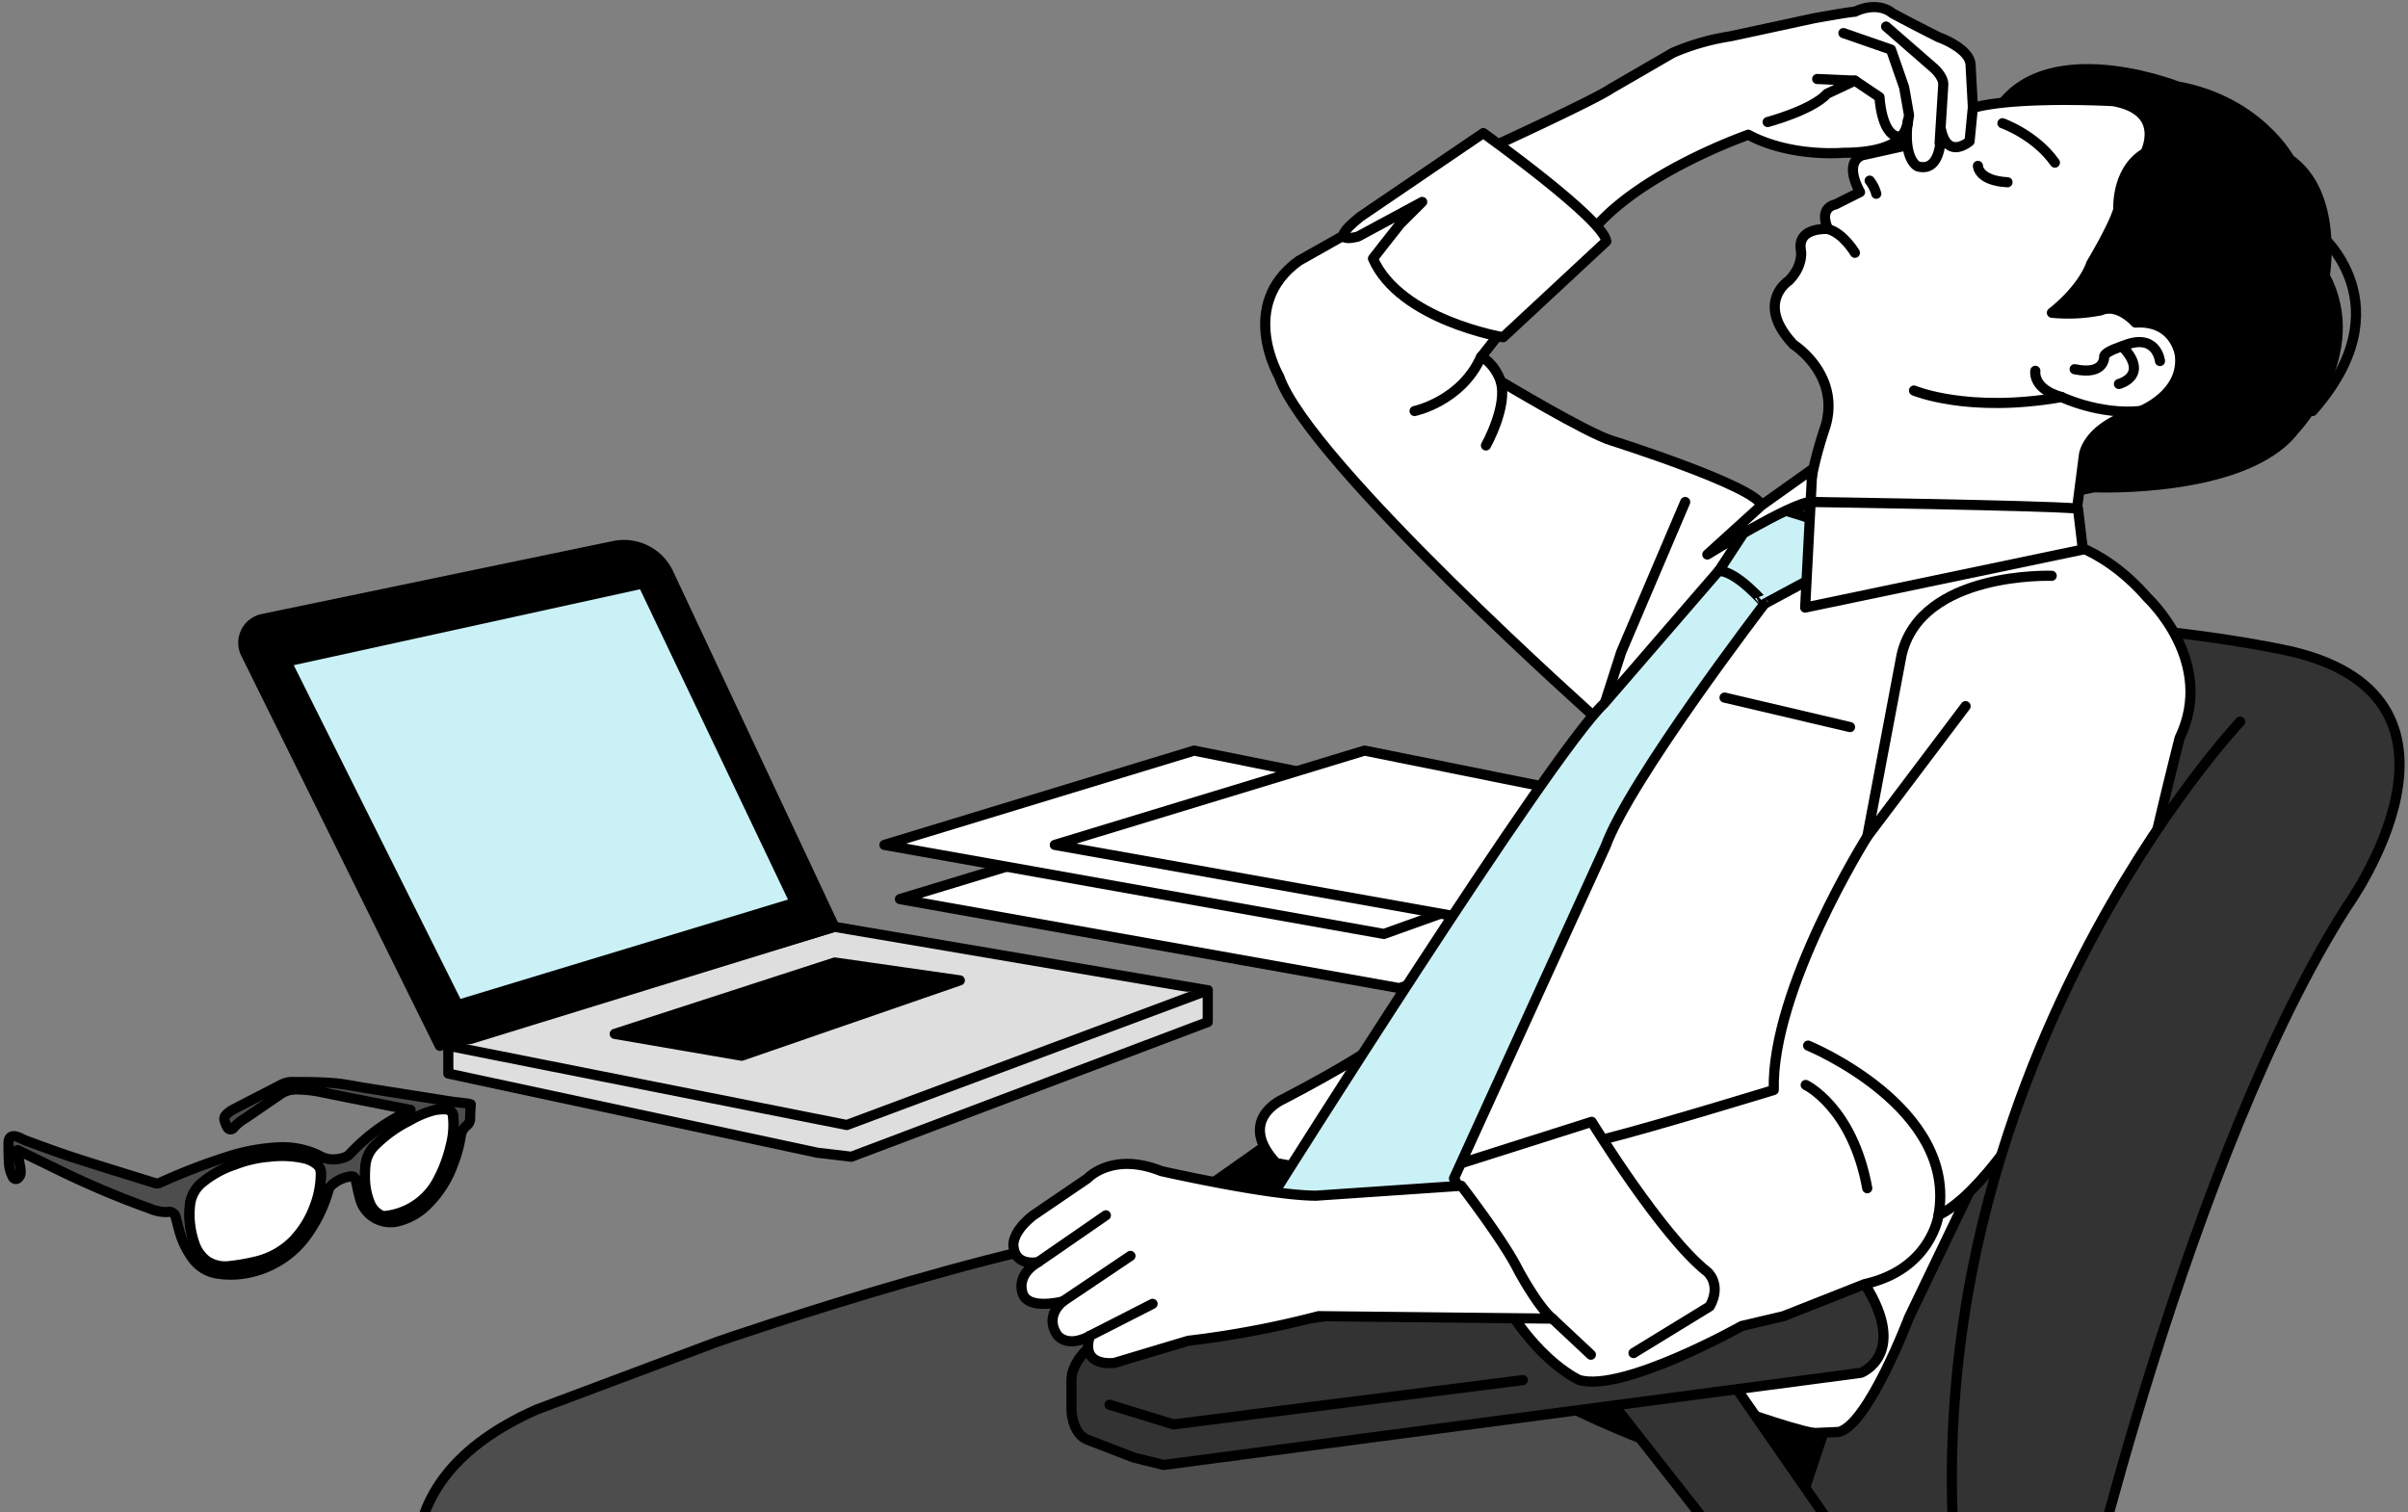
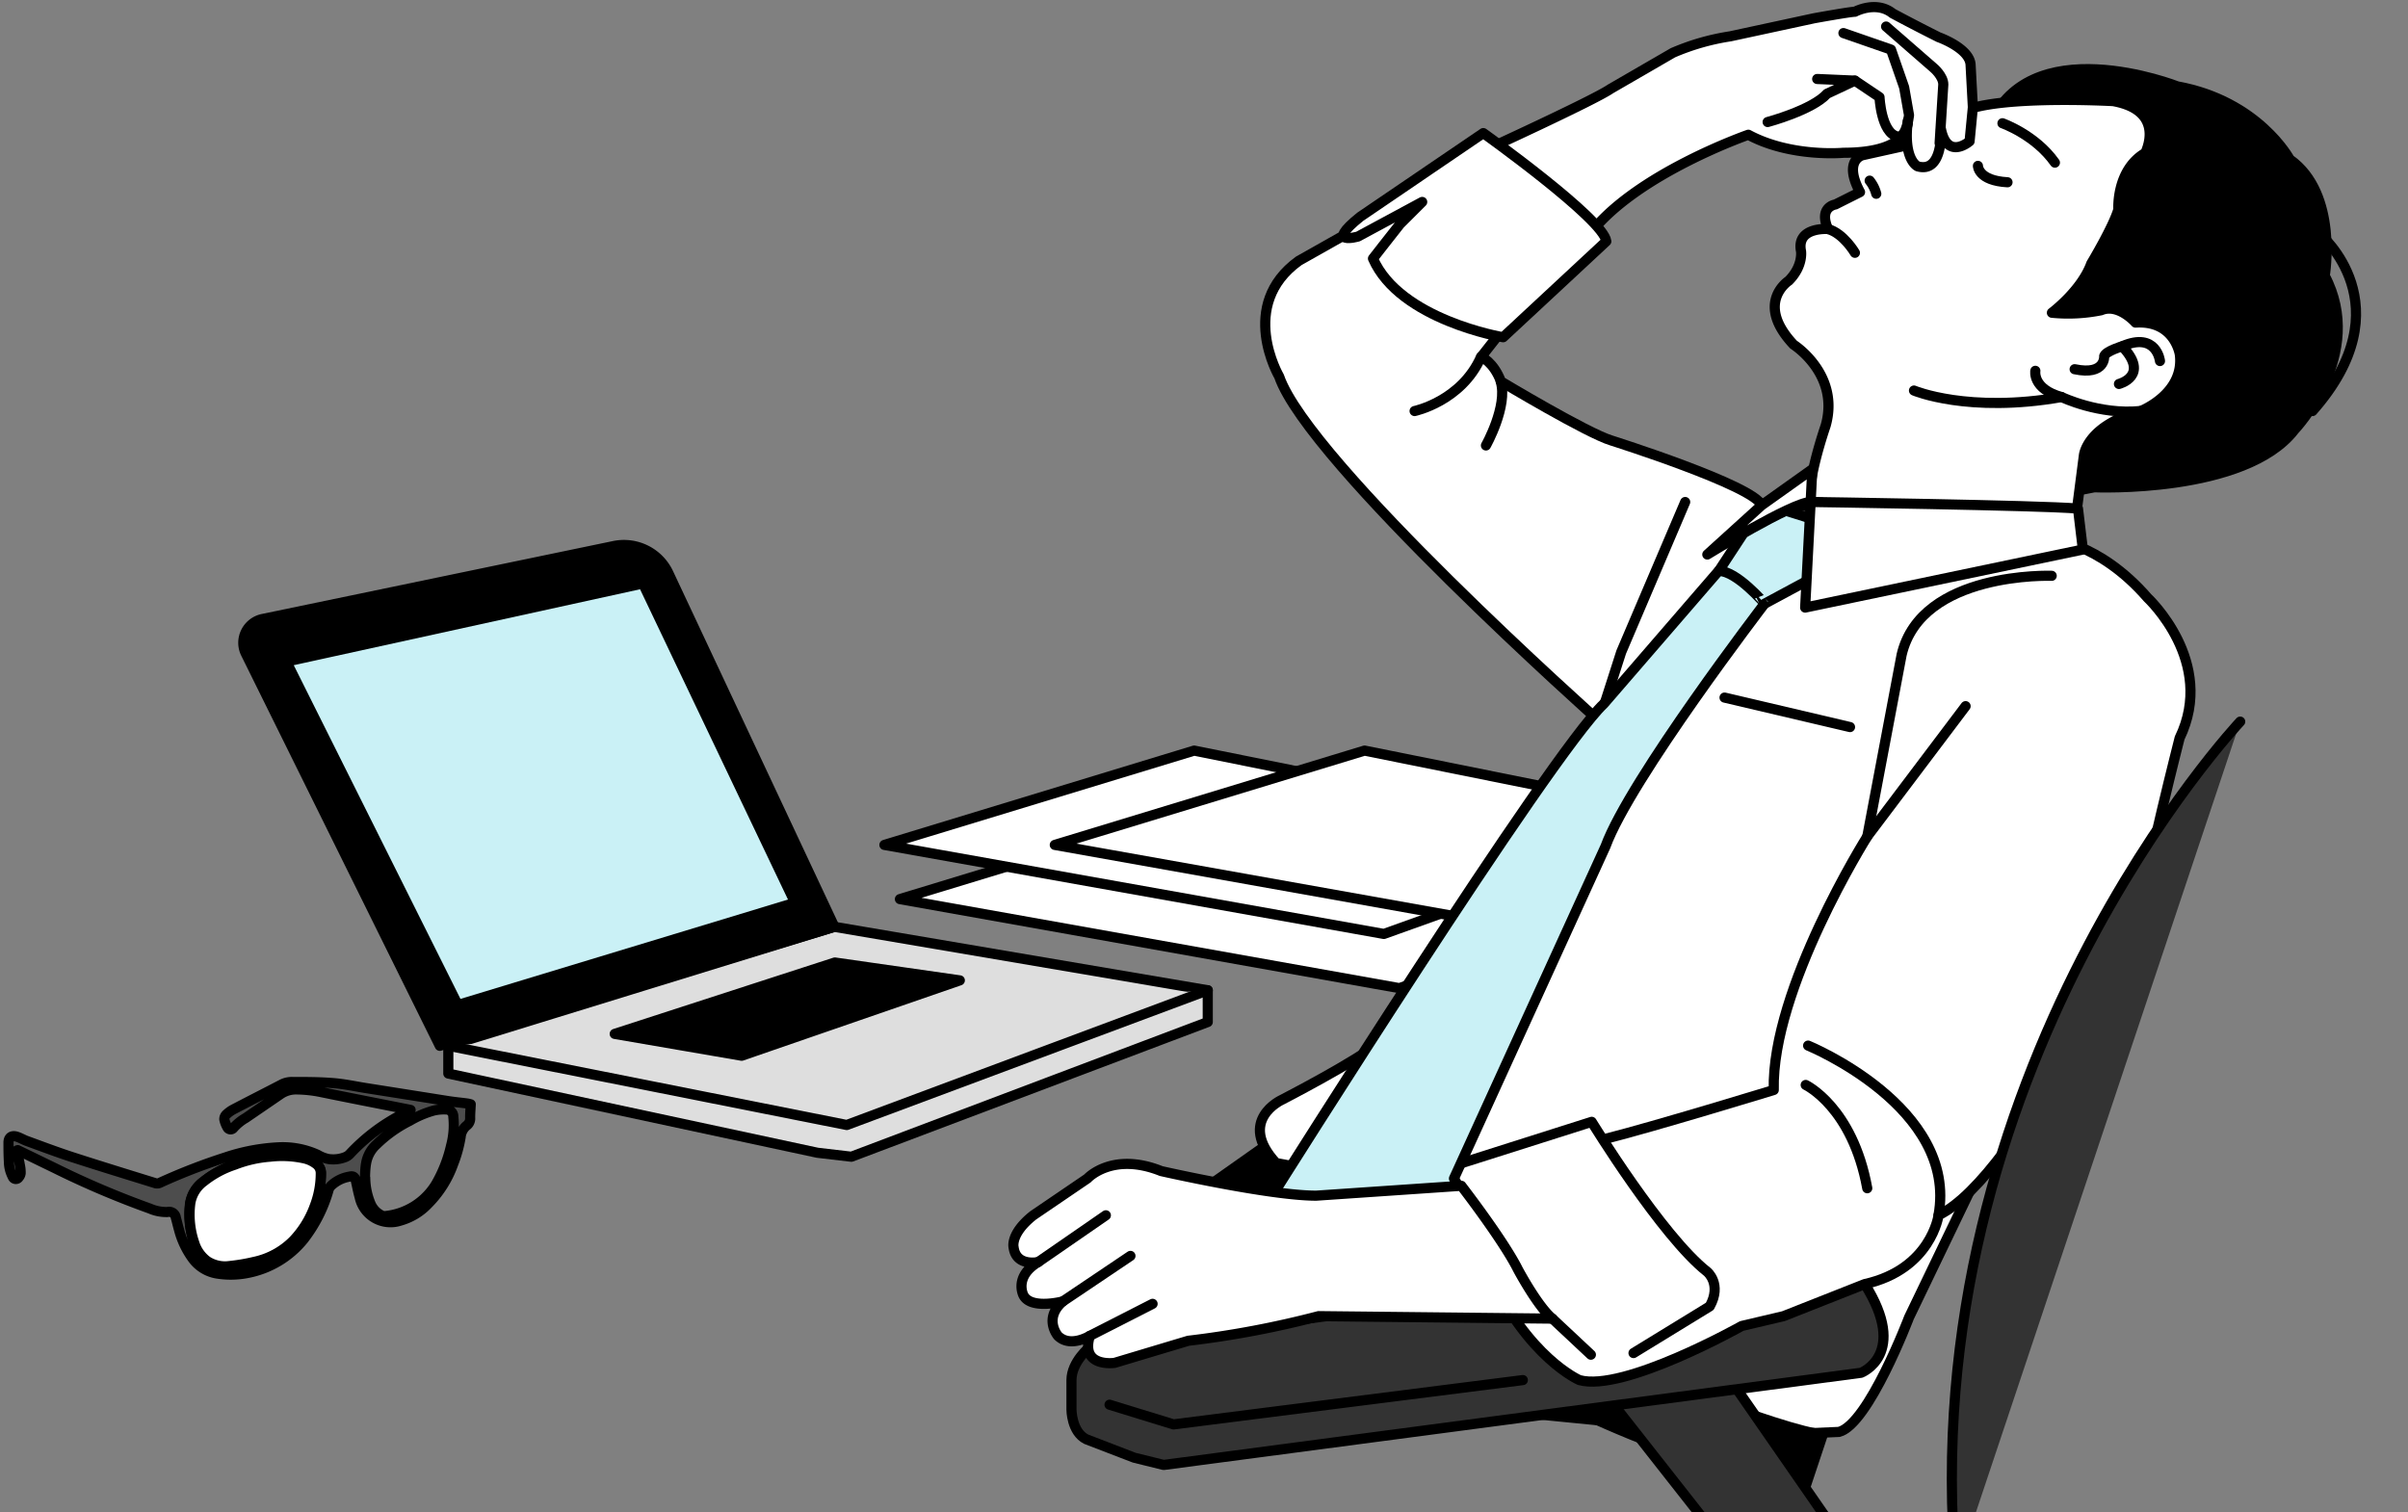
<svg xmlns="http://www.w3.org/2000/svg" viewBox="0 0 570 358">
  <rect x="0" y="0" width="570" height="358" fill="#808080" stroke="none" />
  <defs>
    <clipPath id="a">
      <rect width="570" height="358" fill="none" />
    </clipPath>
  </defs>
  <g clip-path="url(#a)">
    <polygon points="331.25 233.94 213.02 212.86 286.34 190.53 392.65 211.94 331.25 233.94" fill="#fff" stroke="#000" stroke-linecap="round" stroke-linejoin="round" stroke-width="2.4" />
    <polygon points="327.58 221.11 209.35 200.03 282.67 177.7 388.99 199.11 327.58 221.11" fill="#fff" stroke="#000" stroke-linecap="round" stroke-linejoin="round" stroke-width="2.4" />
    <polygon points="367.91 221.11 249.68 200.03 323 177.7 429.31 199.11 367.91 221.11" fill="#fff" stroke="#000" stroke-linecap="round" stroke-linejoin="round" stroke-width="2.4" />
    <polygon points="193.49 272.91 106.12 254.16 106.12 247.59 197.51 219.42 285.89 234.44 285.89 241.96 201.53 273.85 193.49 272.91" fill="#dedede" stroke="#000" stroke-linecap="round" stroke-linejoin="round" stroke-width="2.4" />
    <path d="M58.19,154.72l45.92,92.87,93.4-28.17-39.28-83.7a11.64,11.64,0,0,0-12.91-6.45L62.18,146.54A5.75,5.75,0,0,0,58.19,154.72Z" stroke="#000" stroke-linecap="round" stroke-linejoin="round" stroke-width="2.4" />
    <polygon points="67.77 156.64 108.38 237.93 188.21 213.71 152.18 138.13 67.77 156.64" fill="#caf1f6" stroke="#000" stroke-linecap="round" stroke-linejoin="round" stroke-width="2.4" />
    <polyline points="106.12 247.59 200.44 266.34 285.89 234.44" fill="#dedede" stroke="#000" stroke-linecap="round" stroke-linejoin="round" stroke-width="2.4" />
    <polygon points="197.62 227.87 145.51 244.77 175.56 249.94 227.2 232.1 197.62 227.87" stroke="#000" stroke-linecap="round" stroke-linejoin="round" stroke-width="2.4" />
    <path d="M4,272.36c.24,1.17.5,2.33.71,3.51a8.29,8.29,0,0,1,.18,1.85,1.7,1.7,0,0,1-.45,1A.79.79,0,0,1,3,278.57,7.73,7.73,0,0,1,2.11,275c-.09-1.49-.1-3-.1-4.48,0-1.22.71-1.77,1.89-1.44.81.24,1.55.7,2.34,1,3.64,1.32,7.26,2.7,10.94,3.89,6.54,2.12,13.12,4.13,19.68,6.17a1.49,1.49,0,0,0,.93-.09A141,141,0,0,1,53.4,274a46.33,46.33,0,0,1,12.45-2.37,19.83,19.83,0,0,1,9.33,1.76,8.35,8.35,0,0,0,2.55,1,7.69,7.69,0,0,0,4.14-.51,3,3,0,0,0,1-.74,45.07,45.07,0,0,1,12.38-9.34c.62-.32,1.24-.62,1.87-.92a.93.93,0,0,1,.07-.11l-.58-.12c-6.9-1.37-13.8-2.7-20.69-4.12a30.19,30.19,0,0,0-5.68-.61A6.45,6.45,0,0,0,66.45,259l-8.3,5.68A11.61,11.61,0,0,0,55.29,267a.85.85,0,0,1-1.5-.18A6,6,0,0,1,53.1,265a1.49,1.49,0,0,1,.46-1.13,7.45,7.45,0,0,1,1.72-1.24c3.82-2,7.66-3.94,11.48-5.93a5.22,5.22,0,0,1,2.52-.54c3.2,0,6.4,0,9.59.26,2.5.19,5,.73,7.46,1.13q10,1.58,19.91,3.15c1.48.23,3,.36,4.45.56a7.13,7.13,0,0,1,.74.18c-.05,1.07-.15,2.13-.14,3.19a2.09,2.09,0,0,1-.87,1.88,3.93,3.93,0,0,0-1.38,2.67,31.17,31.17,0,0,1-1.76,6.37,25.39,25.39,0,0,1-5.92,9.42,14.36,14.36,0,0,1-6.55,4,7.46,7.46,0,0,1-9.67-5.53c-.37-1.27-.6-2.57-.9-3.86-.23-1-.65-1.24-1.62-1a8.18,8.18,0,0,0-4.3,2.19,2.31,2.31,0,0,0-.52.88,34.18,34.18,0,0,1-5.92,11.75,22.49,22.49,0,0,1-13,7.92,20.55,20.55,0,0,1-7.21.23,8.93,8.93,0,0,1-6.12-3.67A20.29,20.29,0,0,1,42.34,291c-.26-.89-.45-1.79-.71-2.67a1.61,1.61,0,0,0-2-1.39,9.73,9.73,0,0,1-4.16-.82,212,212,0,0,1-22.66-9.65l-8.61-4.18Zm60,1.48a29,29,0,0,0-8.48,1.92,23.38,23.38,0,0,0-7.3,3.94A7.94,7.94,0,0,0,45,284.86a20.78,20.78,0,0,0,.95,9.42,8.46,8.46,0,0,0,3,4.26,7.78,7.78,0,0,0,5.43,1.21,45.48,45.48,0,0,0,5.9-1,18.36,18.36,0,0,0,9.24-5.06,23.32,23.32,0,0,0,5-8.08A21.42,21.42,0,0,0,76,277.75a2.64,2.64,0,0,0-1-2.12,7.28,7.28,0,0,0-2.84-1.37A24.51,24.51,0,0,0,63.94,273.84Zm22.45,5a16.31,16.31,0,0,0,1.24,6.08,5.41,5.41,0,0,0,2.7,2.85,1.48,1.48,0,0,0,.8.13,15.88,15.88,0,0,0,12-7.54,32.43,32.43,0,0,0,3.57-9.09,18.71,18.71,0,0,0,.55-6.87,1.68,1.68,0,0,0-1.72-1.74,10.7,10.7,0,0,0-2.93.26,23.73,23.73,0,0,0-5.68,2.43,31,31,0,0,0-7.83,5.56,7.77,7.77,0,0,0-2.48,4.43C86.43,276.66,86.43,278,86.39,278.82Z" fill="#4d4d4d" stroke="#000" stroke-linecap="round" stroke-linejoin="round" stroke-width="2.4" />
    <path d="M63.94,273.84a24.51,24.51,0,0,1,8.15.42,7.28,7.28,0,0,1,2.84,1.37,2.64,2.64,0,0,1,1,2.12,21.42,21.42,0,0,1-1.46,7.84,23.32,23.32,0,0,1-5,8.08,18.36,18.36,0,0,1-9.24,5.06,45.48,45.48,0,0,1-5.9,1A7.78,7.78,0,0,1,49,298.54a8.46,8.46,0,0,1-3-4.26,20.78,20.78,0,0,1-.95-9.42,7.94,7.94,0,0,1,3.17-5.16,23.38,23.38,0,0,1,7.3-3.94A29,29,0,0,1,63.94,273.84Z" fill="#fff" stroke="#000" stroke-linecap="round" stroke-linejoin="round" stroke-width="2.4" />
-     <path d="M86.39,278.82c0-.8,0-2.16.19-3.5a7.77,7.77,0,0,1,2.48-4.43,31,31,0,0,1,7.83-5.56,23.73,23.73,0,0,1,5.68-2.43,10.7,10.7,0,0,1,2.93-.26,1.68,1.68,0,0,1,1.72,1.74,18.71,18.71,0,0,1-.55,6.87,32.43,32.43,0,0,1-3.57,9.09,15.88,15.88,0,0,1-12,7.54,1.48,1.48,0,0,1-.8-.13,5.41,5.41,0,0,1-2.7-2.85A16.31,16.31,0,0,1,86.39,278.82Z" fill="#fff" stroke="#000" stroke-linecap="round" stroke-linejoin="round" stroke-width="2.4" />
-     <path d="M492.07,386.13s26-113.1,63.54-171.62c0,0,35.21-48.77-13.1-60.26,0,0-64.63-14.85-117,.29,0,0-24.24,16.72-33,51.66L326.11,384.38l152,3.5" fill="#333" stroke="#000" stroke-linecap="round" stroke-linejoin="round" stroke-width="2.4" />
    <path d="M495.56,221.05l-43.67,90.84S442.28,337.22,435.3,339l-20.09.88-53.28-5.24,31.44-41.93Z" fill="#fff" stroke="#000" stroke-linecap="round" stroke-linejoin="round" stroke-width="2.4" />
-     <path d="M169.77,317.67s82.1-28.49,112.67-27.62l19.22-7.76,85,53.18S400.36,346,414.33,346c0,0,11.36,31.44-16.59,41.93L212.57,380H100.76S87.66,351.19,127,333.72Z" fill="#4d4d4d" stroke="#000" stroke-linecap="round" stroke-linejoin="round" stroke-width="2.4" />
    <path d="M286.13,280.73l13.2-9.31s21.74,10.87,31.44,19.79l45.81,29.51s47.17,18.82,54.93,18.82l-4.66,14S375,339.35,353.68,322.27C353.68,322.27,304.38,282.29,286.13,280.73Z" stroke="#000" stroke-linecap="round" stroke-linejoin="round" stroke-width="2.4" />
    <polygon points="430.93 394.86 379.69 329.65 407.64 323.82 453.66 390.21 430.93 394.86" fill="#333" stroke="#000" stroke-linecap="round" stroke-linejoin="round" stroke-width="2.4" />
    <path d="M275.45,346.82,440.54,325s11.35-4.37.87-21l-21.84-6.11L258,318.87s-4.37,3.5-4.37,7.86v7s0,5.24,3.49,7l11.36,4.37Z" fill="#333" stroke="#000" stroke-linecap="round" stroke-linejoin="round" stroke-width="2.4" />
    <path d="M542,37.72s-7.37-13.78-26.59-17.27c0,0-35.91-14.17-44.84,10.28L481,98.47l4.65,15.14s-3.3,4.66,10.1,1.75c0,0,35.71,1.55,47.36-13.59,0,0,17.08-17.85,7.18-36.49C550.3,65.28,553.6,45.87,542,37.72Z" stroke="#000" stroke-linecap="round" stroke-linejoin="round" stroke-width="2.4" />
    <path d="M500.22,23.94S468.78,22.19,463,27.43l-6.4,5.83-15.72,3.49s-4.66,1.16-.59,8.73l-5.82,2.92s-4.07.58-1.75,5.82c0,0-7.56-.58-6.4,5.24,0,0,.58,3.49-2.91,7,0,0-8.15,5.24,1.16,15.14,0,0,11.07,7,7.57,19.21,0,0-4.66,13.4-3.49,18,0,0,61.14,4.66,62.3,7l2.33-18s.59-7,13.4-10.48c0,0,10.48-4.08,9.31-13.39,0,0-1.16-8.16-10.48-7.57,0,0-4.07-4.66-8.15-2.92a39.17,39.17,0,0,1-11.65.59s7-5.24,9.32-11.65c0,0,5.24-8.73,6.41-12.81,0,0-.59-9.32,6.4-13.39C507.79,36.17,513,26.27,500.22,23.94Z" fill="#fff" stroke="#000" stroke-linecap="round" stroke-linejoin="round" stroke-width="2.4" />
    <path d="M396,12.49A55.15,55.15,0,0,1,409.58,8.6l19.8-4.27s8.54-1.55,9.7-1.55c0,0,5.05-2.72,8.93.39,0,0,5.05,2.72,10.87,5.63,0,0,7.18,2.52,7.57,6.4L467,25.39l-.78,8.06S461,38,459.46,30.64c0,0,.58,10.48-5.53,8.74,0,0-3.49-1.47-2.33-10.78,0,0,1.16,7.57-15.24,7.57,0,0-12.42,1.16-22.51-4.27,0,0-26.79,9.31-37.66,23.68,0,0-19.8-8.54-26-19.41,0,0,27.18-12.43,31.06-15.14Z" fill="#fff" stroke="#000" stroke-linecap="round" stroke-linejoin="round" stroke-width="2.4" />
    <path d="M430.15,18.7l8.93.39-6.6,3.1c-3.49,3.88-14.06,6.7-14.06,6.7" fill="none" stroke="#000" stroke-linecap="round" stroke-linejoin="round" stroke-width="2.4" />
    <path d="M439.08,19.09,444.9,23s.39,8.54,4.27,9.32c0,0,1.94.77,2.72-5.05l-1.16-6.6-3.11-8.93L436.36,7.83" fill="none" stroke="#000" stroke-linecap="round" stroke-linejoin="round" stroke-width="2.4" />
    <path d="M446.46,6.28l11.25,9.8S460,18,460,20l-.87,13.88" fill="none" stroke="#000" stroke-linecap="round" stroke-linejoin="round" stroke-width="2.4" />
    <path d="M442.57,42.77a8.4,8.4,0,0,1,1.56,3.1" fill="#fff" stroke="#000" stroke-linecap="round" stroke-linejoin="round" stroke-width="2.4" />
    <path d="M439.08,59.85s-2.72-4.66-6.41-5.63" fill="none" stroke="#000" stroke-linecap="round" stroke-linejoin="round" stroke-width="2.4" />
    <path d="M468.2,39.27s0,3.5,7,3.88" fill="none" stroke="#000" stroke-linecap="round" stroke-linejoin="round" stroke-width="2.4" />
    <path d="M474,29.18s7.76,2.72,12.42,9.32" fill="none" stroke="#000" stroke-linecap="round" stroke-linejoin="round" stroke-width="2.4" />
    <path d="M506.63,97.31C496.92,98.28,488,94,488,94c-7-1.94-6.21-6.21-6.21-6.21" fill="none" stroke="#000" stroke-linecap="round" stroke-linejoin="round" stroke-width="2.4" />
    <path d="M511.29,85.47s-.78-7-8.93-3.5c0,0-3.89,1.17-4.27,2.33,0,0,.38,4.66-7,3.11" fill="none" stroke="#000" stroke-linecap="round" stroke-linejoin="round" stroke-width="2.4" />
    <path d="M501.58,90.9S509,89,502.36,82" fill="none" stroke="#000" stroke-linecap="round" stroke-linejoin="round" stroke-width="2.4" />
    <path d="M453.06,92.46S465.87,97.89,488,94" fill="none" stroke="#000" stroke-linecap="round" stroke-linejoin="round" stroke-width="2.4" />
    <path d="M347.47,284.61l4.85,16.5c9.31,20.38,21.54,25.62,21.54,25.62,10.48,2.92,38.43-12.81,38.43-12.81l9.9-2.33L441.41,304c15.72-3.49,17.47-16.3,17.47-16.3,19.21-9.32,47.75-71.62,47.75-71.62,1.16-9.32,9.31-41.35,9.31-41.35,8.74-18.05-7.57-33.19-7.57-33.19-11.64-13.39-23.29-14-23.29-14l-48.18-7.52L417,119.63c-1.74-4.66-35.52-15.33-35.52-15.33-5.82-1.75-26.2-14-26.2-14-1.75-4.66-4.66-5.82-4.66-5.82L368,62.37l-24.46-21-36.1,20.38c-14.56,10.48-4.66,27.37-4.66,27.37,7,20.38,75.7,81.52,75.7,81.52C375,181.16,326.11,247,326.11,247c-4.65,4.08-22.71,13.39-22.71,13.39s-10.67,4.85-1.35,14.95L316.41,278l31.06,6.59" fill="#fff" stroke="#000" stroke-linecap="round" stroke-linejoin="round" stroke-width="2.4" />
    <path d="M340.09,277.24l36.68-11.65h0s16.6,27.08,27.37,35.52c0,0,3.5,2.91.58,8.16l-18.05,11.06" fill="none" stroke="#000" stroke-linecap="round" stroke-linejoin="round" stroke-width="2.4" />
    <path d="M485.66,136.32S454.8,135.16,450.14,155L442,198.05s-22.71,36.1-22.13,60c0,0-28.53,8.74-40.17,11.65" fill="none" stroke="#000" stroke-linecap="round" stroke-linejoin="round" stroke-width="2.4" />
    <line x1="465.28" y1="167.18" x2="441.99" y2="198.05" fill="none" stroke="#000" stroke-linecap="round" stroke-linejoin="round" stroke-width="2.4" />
    <path d="M428,247.54s35.52,14.56,30.86,40.18" fill="none" stroke="#000" stroke-linecap="round" stroke-linejoin="round" stroke-width="2.4" />
    <path d="M427.43,256.86S438.5,262.1,442,281.31" fill="none" stroke="#000" stroke-linecap="round" stroke-linejoin="round" stroke-width="2.4" />
    <polyline points="398.9 118.85 383.76 154.37 378.52 170.68" fill="none" stroke="#000" stroke-linecap="round" stroke-linejoin="round" stroke-width="2.4" />
    <path d="M301.66,282.29s65.22-103.65,78-115.69l27.17-31.44s7.38-1.55,10.87,7.76c0,0-31.83,41.54-37.66,57.46L344.17,279l3.3,5.62S301.27,290.83,301.66,282.29Z" fill="#caf1f6" stroke="#000" stroke-linecap="round" stroke-linejoin="round" stroke-width="2.4" />
    <path d="M406.86,135.16,415,122.74l7.38-1.95,6.21,1.95-.78,14.75-10.09,5.43S411.13,135.16,406.86,135.16Z" fill="#caf1f6" stroke="#000" stroke-linecap="round" stroke-linejoin="round" stroke-width="2.4" />
    <path d="M427.3,143.84l1.3-25s54.35.78,63.28,1.56l1.16,9.7Z" fill="#fff" stroke="#000" stroke-linecap="round" stroke-linejoin="round" stroke-width="2.4" />
    <path d="M404.14,131.28s20.19-12.43,24.46-12.43l.39-7.76-12,8.54Z" fill="#fff" stroke="#000" stroke-linecap="round" stroke-linejoin="round" stroke-width="2.4" />
    <path d="M345.91,280.73s9.9,12.81,13.4,19.8c0,0,4.65,8.74,8.15,11.65l-55.32-.59a225.28,225.28,0,0,1-30.86,5.83l-17.47,5.24s-8.15,1.16-5.82-6.41c0,0-4.66,2.91-7.57,0,0,0-3.5-4.07,1.16-8.15,0,0-7.57,2-9.32-1.45,0,0-2.33-4.37,3.5-7.87,0,0-5.25,1.17-5.83-3.49,0,0-.87-3.2,4.66-7.57L257.4,279s5.83-6.41,17.47-1.75c0,0,25.62,5.82,36.69,5.82Z" fill="#fff" stroke="#000" stroke-linecap="round" stroke-linejoin="round" stroke-width="2.4" />
    <line x1="261.77" y1="287.72" x2="245.76" y2="298.78" fill="none" stroke="#000" stroke-linecap="round" stroke-linejoin="round" stroke-width="2.4" />
    <line x1="267.59" y1="297.33" x2="251.58" y2="308.1" fill="none" stroke="#000" stroke-linecap="round" stroke-linejoin="round" stroke-width="2.4" />
    <line x1="272.83" y1="308.68" x2="257.99" y2="316.25" fill="none" stroke="#000" stroke-linecap="round" stroke-linejoin="round" stroke-width="2.4" />
    <path d="M322,51.31l13.06-8.88,3.74-2.55,12.31-8.37s28.54,20.38,29.12,25.62L355.81,79.84S331.35,75.76,325,61.21c0,0,4.08-5.24,6.4-8.16l5.25-5.24L321.46,56S313.3,58.29,322,51.31Z" fill="#fff" stroke="#000" stroke-linecap="round" stroke-linejoin="round" stroke-width="2.4" />
    <line x1="376.58" y1="320.72" x2="367.46" y2="312.18" fill="#fff" stroke="#000" stroke-linecap="round" stroke-linejoin="round" stroke-width="2.4" />
    <path d="M334.85,97.31S345.91,95,350.57,84.5" fill="none" stroke="#000" stroke-linecap="round" stroke-linejoin="round" stroke-width="2.4" />
    <path d="M351.74,105.46s5.24-9.32,3.49-15.14" fill="none" stroke="#000" stroke-linecap="round" stroke-linejoin="round" stroke-width="2.4" />
    <path d="M549.13,55.38s20.39,16.89-1.74,41.93" fill="none" stroke="#000" stroke-linecap="round" stroke-linejoin="round" stroke-width="2.4" />
    <line x1="437.92" y1="172.13" x2="408.22" y2="165.15" fill="none" stroke="#000" stroke-linecap="round" stroke-linejoin="round" stroke-width="2.4" />
    <path d="M530.28,170.84S452.47,253.36,463,372.15" fill="#333" stroke="#000" stroke-linecap="round" stroke-linejoin="round" stroke-width="2.4" />
    <polyline points="262.64 332.56 277.78 337.22 360.47 326.73" fill="none" stroke="#000" stroke-linecap="round" stroke-linejoin="round" stroke-width="2.4" />
  </g>
</svg>